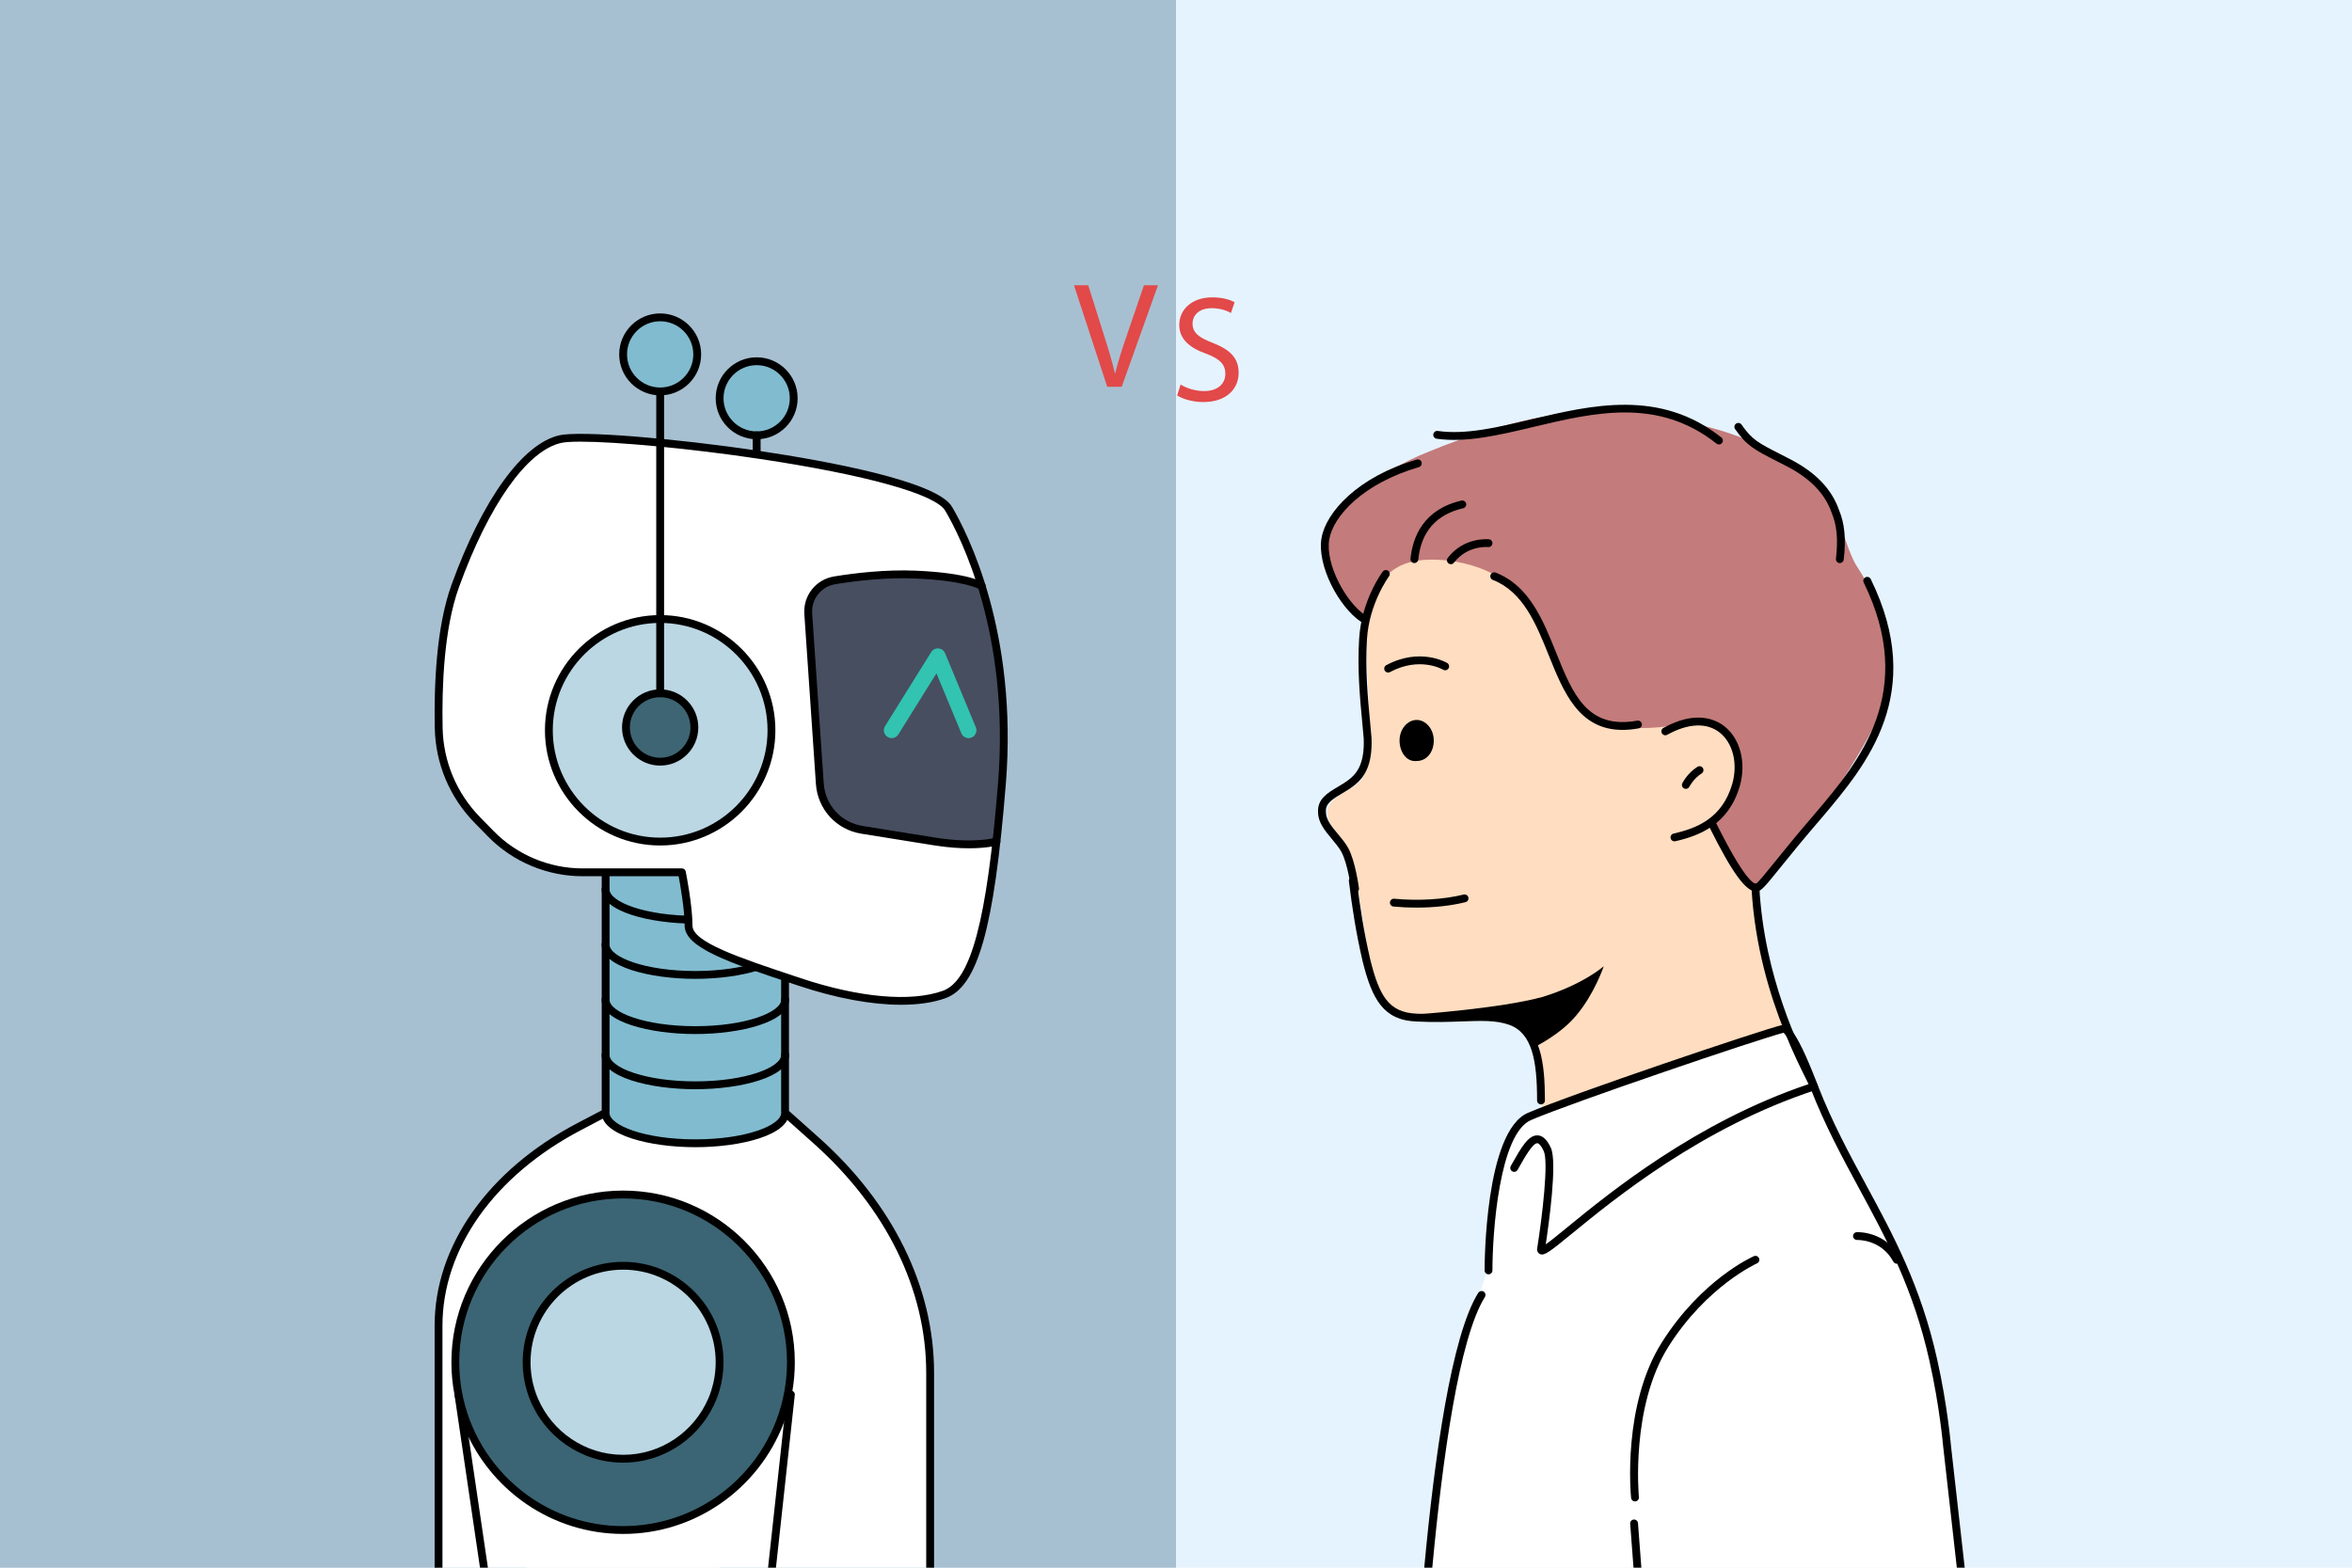
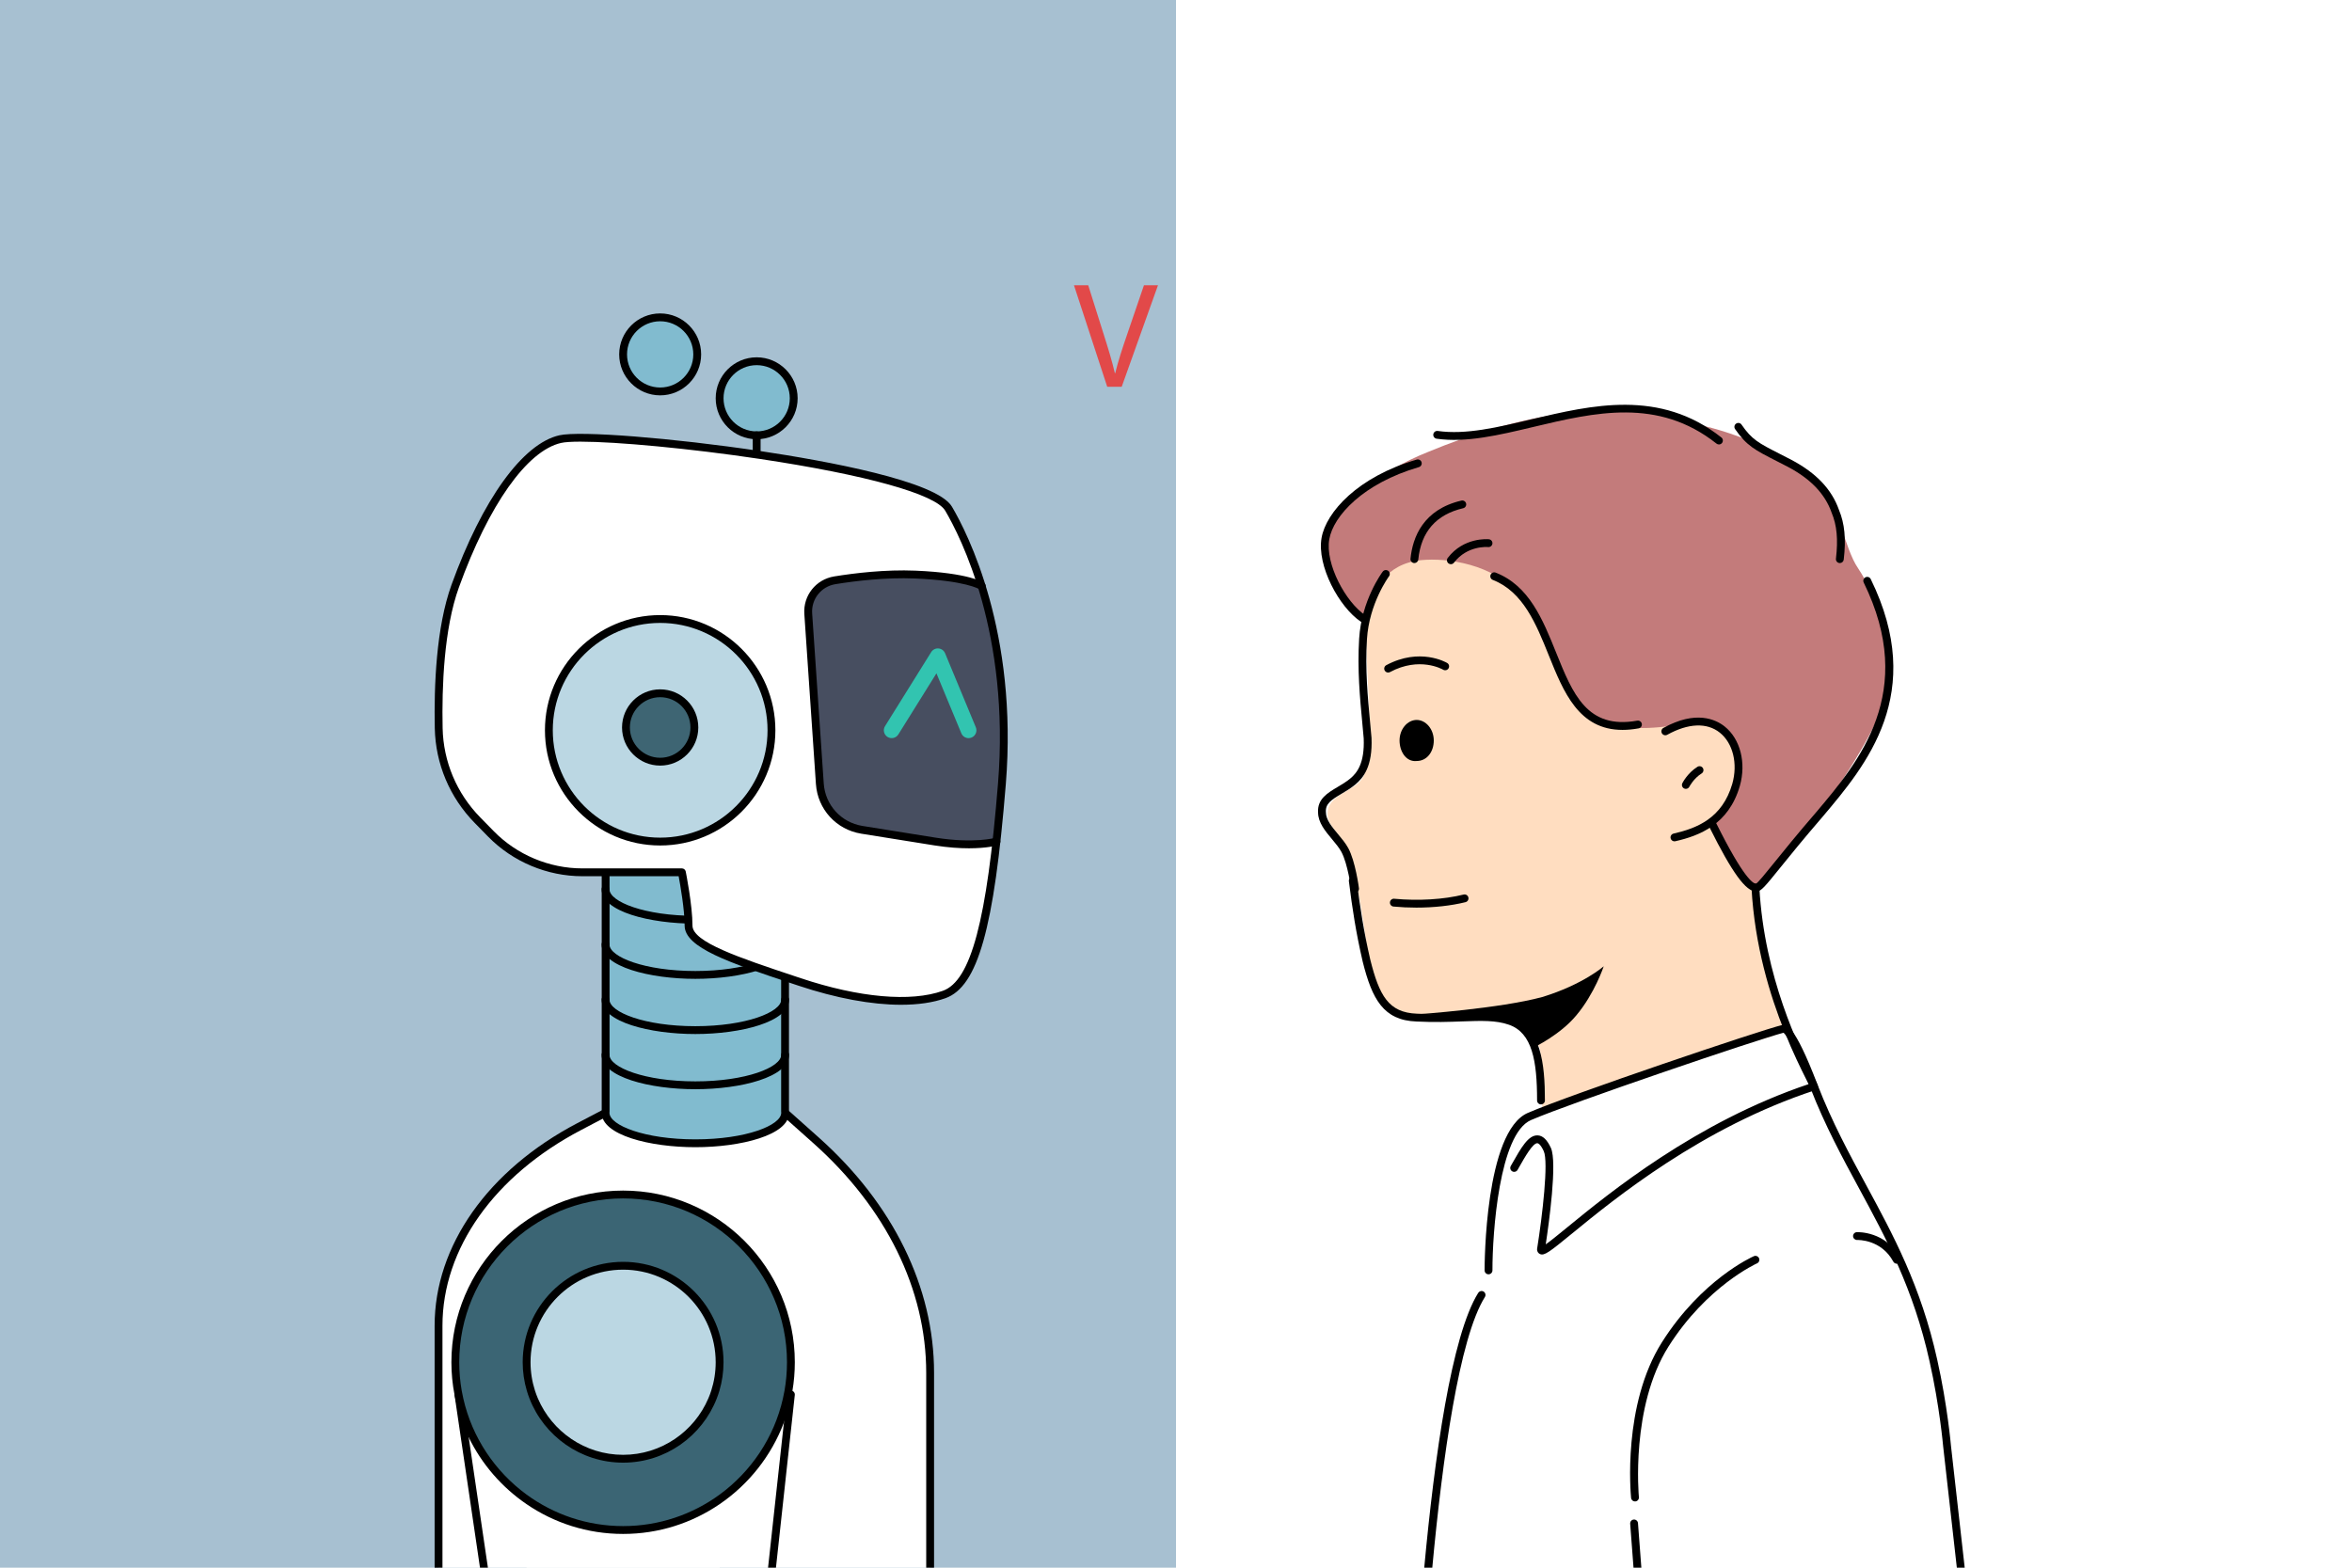
<svg xmlns="http://www.w3.org/2000/svg" version="1.1" id="_x3C_Layer_x3E_" x="0px" y="0px" viewBox="0 0 2745 1830" style="enable-background:new 0 0 2745 1830;" xml:space="preserve">
  <g>
-     <rect style="fill:#E5F3FE;" width="2745" height="1830" />
    <rect style="fill:#A7C0D1;" width="1372.5" height="1830" />
  </g>
  <g>
    <g>
      <path style="fill:#FFFFFF;" d="M1085.556,1602.408V1830H511.821v-282.491c0-91.896,61-178.24,164.121-232.378l30.774-16.168    h209.627l36.081,32.181C1038.555,1407.941,1085.556,1503.68,1085.556,1602.408z" />
      <path d="M516.396,1547.509c0-89.853,60.451-175.19,161.65-228.324l29.798-15.646h206.76l34.769,31.019    c84.851,75.643,131.607,170.771,131.607,267.852V1830h9.15v-227.592c0-99.702-47.823-197.272-134.657-274.682l-36.082-32.18    c-0.853-0.763-1.921-1.158-3.05-1.158H706.715c-0.731,0-1.464,0.185-2.104,0.518l-30.805,16.168    c-104.279,54.745-166.56,143.136-166.56,236.435V1830h9.15V1547.509z" />
      <g>
        <rect x="614.605" y="1627.878" style="fill:#FFFFFF;" width="225.243" height="202.122" />
        <path d="M530.517,1628.548L560.193,1830h9.242l-22.418-152.226l-2.532-17.142c0-0.03-4.147-28.18-4.147-28.18h377.621     l-0.458,4.176c0,0.032-2.591,23.852-2.591,23.852L896.394,1830h9.212l11.224-102.938l0.245-2.347     c0-0.033,2.471-22.602,2.471-22.602l0.335-3.021l7.716-70.697c0.153-1.313-0.274-2.595-1.129-3.568     c-0.457-0.521-1.037-0.918-1.646-1.162c-0.55-0.244-1.16-0.363-1.77-0.363h-387.99c-0.305,0-0.579,0.03-0.855,0.09     c-1.006,0.185-1.921,0.703-2.622,1.495c-0.823,0.977-1.22,2.258-1.068,3.509V1628.548z" />
        <circle style="fill:#3B6574;" cx="727.232" cy="1590.179" r="195.825" />
        <path d="M727.242,1389.793c-110.502,0-200.415,89.883-200.415,200.386c0,13.055,1.251,25.862,3.69,38.218     c3.324,17.353,8.938,33.913,16.501,49.378c15.372,31.536,38.795,58.468,67.587,78.081     c32.117,21.928,70.882,34.738,112.637,34.738c41.725,0,80.49-12.811,112.606-34.738c33.917-23.119,60.391-56.365,75.061-95.375     c4.421-11.804,7.777-24.096,9.913-36.814c1.86-10.887,2.806-22.079,2.806-33.487     C927.627,1479.676,837.743,1389.793,727.242,1389.793z M915.61,1623.303c-0.549,3.08-1.16,6.13-1.861,9.15     c-10.338,45.779-37.179,85.367-73.901,112.239c-31.598,23.087-70.546,36.752-112.606,36.752     c-42.089,0-81.038-13.665-112.637-36.752c-36.721-26.872-63.561-66.46-73.902-112.239c-0.701-3.021-1.311-6.07-1.86-9.15     c-1.891-10.768-2.867-21.838-2.867-33.124c0-105.469,85.796-191.235,191.265-191.235c105.438,0,191.236,85.767,191.236,191.235     C918.478,1601.465,917.5,1612.535,915.61,1623.303z" />
        <ellipse transform="matrix(0.189 -0.982 0.982 0.189 -971.779 2003.574)" style="fill:#BBD7E3;" cx="727.233" cy="1590.179" rx="112.627" ry="112.626" />
        <path d="M727.242,1472.969c-64.629,0-117.212,52.579-117.212,117.21c0,11.497,1.678,22.601,4.789,33.124     c0.427,1.525,0.914,3.05,1.433,4.575c0.519,1.555,1.068,3.08,1.678,4.575c16.988,43.796,59.597,74.937,109.312,74.937     c49.716,0,92.294-31.141,109.282-74.937c0.611-1.495,1.159-3.021,1.677-4.575c0.52-1.525,1.006-3.05,1.464-4.575     c3.081-10.523,4.758-21.627,4.758-33.124C844.422,1525.548,791.841,1472.969,727.242,1472.969z M828.502,1627.878     c-0.579,1.525-1.19,3.05-1.831,4.575c-16.501,38.61-54.839,65.786-99.43,65.786s-82.959-27.176-99.46-65.786     c-0.64-1.525-1.251-3.05-1.831-4.575c-0.549-1.495-1.067-3.021-1.586-4.575c-3.355-10.434-5.185-21.564-5.185-33.124     c0-59.567,48.465-108.061,108.062-108.061c59.567,0,108.031,48.493,108.031,108.061c0,11.56-1.83,22.69-5.184,33.124     C829.57,1624.857,829.05,1626.383,828.502,1627.878z" />
      </g>
      <g>
        <path style="fill:#81BBCF;" d="M883.102,421.674c-23.883,0-43.244,19.36-43.244,43.244s19.36,43.244,43.244,43.244     c23.882,0,43.242-19.36,43.242-43.244S906.983,421.674,883.102,421.674z" />
        <path d="M883.102,417.1c-26.367,0-47.818,21.451-47.818,47.818c0,26.367,21.451,47.818,47.818,47.818     c26.366,0,47.817-21.451,47.817-47.818C930.918,438.551,909.467,417.1,883.102,417.1z M883.102,503.586     c-21.322,0-38.669-17.347-38.669-38.668c0-21.322,17.347-38.668,38.669-38.668c21.322,0,38.667,17.347,38.667,38.668     C921.769,486.24,904.423,503.586,883.102,503.586z" />
        <path d="M883.102,503.586c-2.527,0-4.575,2.048-4.575,4.575v360.213c0,2.527,2.048,4.575,4.575,4.575     c2.527,0,4.575-2.048,4.575-4.575V508.162C887.677,505.634,885.629,503.586,883.102,503.586z" />
      </g>
      <g>
        <path style="fill:#81BBCF;" d="M916.234,992.902h-209.41v304.724c-0.049,0.444-0.1,0.888-0.1,1.335     c0,19.67,46.922,35.616,104.805,35.616c57.881,0,104.804-15.946,104.804-35.616c0-0.447-0.051-0.891-0.099-1.335V992.902z" />
        <g>
          <path d="M916.333,1226.701c-2.527,0-4.575,2.05-4.575,4.575c0,14.682-41.163,31.039-100.229,31.039      c-59.067,0-100.23-16.357-100.23-31.039c0-2.525-2.048-4.575-4.575-4.575c-2.527,0-4.575,2.05-4.575,4.575      c0,26.104,56.355,40.189,109.38,40.189c53.023,0,109.378-14.085,109.378-40.189      C920.908,1228.751,918.86,1226.701,916.333,1226.701z" />
          <path d="M916.333,1162.282c-2.527,0-4.575,2.05-4.575,4.575c0,14.681-41.163,31.042-100.229,31.042      c-59.067,0-100.23-16.361-100.23-31.042c0-2.525-2.048-4.575-4.575-4.575c-2.527,0-4.575,2.05-4.575,4.575      c0,26.106,56.355,40.192,109.38,40.192c53.023,0,109.378-14.086,109.378-40.192      C920.908,1164.332,918.86,1162.282,916.333,1162.282z" />
          <path d="M916.333,1097.865c-2.527,0-4.575,2.05-4.575,4.575c0,14.682-41.163,31.04-100.229,31.04      c-59.067,0-100.23-16.358-100.23-31.04c0-2.525-2.048-4.575-4.575-4.575c-2.527,0-4.575,2.05-4.575,4.575      c0,26.104,56.355,40.189,109.38,40.189c53.023,0,109.378-14.085,109.378-40.189      C920.908,1099.915,918.86,1097.865,916.333,1097.865z" />
          <path d="M916.333,1033.447c-2.527,0-4.575,2.048-4.575,4.574c0,14.681-41.163,31.042-100.229,31.042      c-59.067,0-100.23-16.361-100.23-31.042c0-2.526-2.048-4.574-4.575-4.574c-2.527,0-4.575,2.048-4.575,4.574      c0,26.106,56.355,40.192,109.38,40.192c53.023,0,109.378-14.086,109.378-40.192      C920.908,1035.495,918.86,1033.447,916.333,1033.447z" />
        </g>
        <path d="M920.81,992.902c0-2.525-2.048-4.574-4.575-4.574H706.823c-2.527,0-4.575,2.049-4.575,4.574v304.48     c-0.055,0.524-0.098,1.052-0.098,1.579c0,26.106,56.355,40.191,109.38,40.191c53.023,0,109.378-14.085,109.378-40.191     c0-0.527-0.043-1.055-0.098-1.579V992.902z M811.529,1330.003c-59.067,0-100.23-16.361-100.23-31.042     c0-0.26,0.036-0.516,0.071-0.847c0.018-0.16,0.027-0.324,0.027-0.488V997.479H911.66v300.147c0,0.164,0.016,0.402,0.034,0.563     c0.028,0.256,0.064,0.512,0.064,0.771C911.758,1313.642,870.595,1330.003,811.529,1330.003z" />
      </g>
      <g>
        <path style="fill:#FFFFFF;" d="M653.829,512.587c-46.039,10.467-91.429,85.502-122.553,171.538     c-17.643,48.769-20.284,116.432-19.264,165.898c0.833,40.249,17.081,78.637,45.251,107.394l15.672,16.001     c28.098,28.685,66.562,44.851,106.715,44.851h116.183c0,0,7.781,38.904,7.781,62.247c0,23.344,57.061,41.5,129.685,65.745     c72.624,24.242,132.279,27.629,168.59,14.66c36.313-12.968,54.468-85.59,67.437-245.921     c12.968-160.329-33.718-272.819-62.248-321.206C1078.547,545.406,699.866,502.121,653.829,512.587z" />
        <path style="fill:#474E60;" d="M1145.836,684.125c0,0-15.416-10.82-77.663-13.414c-34.246-1.427-69.276,2.693-93.862,6.687     c-18.866,3.065-32.311,19.941-31.011,39.009l13.525,198.498c1.848,27.131,22.147,49.405,48.994,53.744     c27.484,4.441,61.651,9.942,85.696,13.732c46.687,7.356,71.462,0,71.462,0s9.777-129.921,6.547-173.108     C1167.151,777.518,1145.836,684.125,1145.836,684.125z" />
        <path d="M1161.685,977.992c-0.24,0.068-24.58,6.94-69.458-0.131c-24.041-3.788-58.2-9.289-85.678-13.728     c-24.875-4.021-43.446-24.394-45.159-49.54l-13.525-198.496c-1.145-16.785,10.541-31.482,27.181-34.185     c23.474-3.814,58.656-8.061,92.937-6.631c58.781,2.45,74.913,12.391,75.279,12.625c2.065,1.41,4.885,0.896,6.319-1.153     c1.452-2.069,0.953-4.922-1.116-6.372c-0.674-0.474-17.236-11.621-80.101-14.24c-35.047-1.465-70.893,2.861-94.787,6.742     c-21.331,3.466-36.308,22.311-34.841,43.838l13.525,198.494c2.004,29.417,23.728,53.246,52.829,57.951     c27.49,4.443,61.664,9.945,85.714,13.733c15.865,2.502,29.249,3.339,40.07,3.339c21.347,0,32.708-3.265,33.405-3.473     c2.418-0.718,3.795-3.256,3.082-5.675C1166.652,978.672,1164.12,977.29,1161.685,977.992z" />
        <path style="fill:#32C4B0;" d="M1102.995,762.551c-1.313-3.165-4.286-5.33-7.701-5.61c-3.44-0.292-6.702,1.372-8.514,4.279     l-53.871,86.423c-2.673,4.289-1.364,9.932,2.925,12.605c4.286,2.67,9.929,1.361,12.605-2.925l44.469-71.34l29.063,70.009     c1.461,3.519,4.865,5.644,8.453,5.644c1.169,0,2.359-0.226,3.505-0.703c4.667-1.936,6.879-7.292,4.941-11.959L1102.995,762.551z" />
        <path d="M887.696,526.596c-103.339-15.463-210.901-23.919-234.881-18.47c-42.803,9.73-89.845,74.944-125.841,174.442     c-17.978,49.701-20.545,118.546-19.533,167.549c0.856,41.484,17.39,80.728,46.554,110.501l15.673,16     c28.775,29.377,68.863,46.225,109.983,46.225h112.4c1.899,10.18,6.989,39.185,6.989,57.672c0,25.803,52.46,43.296,125.071,67.503     l7.74,2.582c44.203,14.756,85.483,22.306,119.781,22.306c19.874-0.003,37.407-2.537,51.796-7.675     c37.719-13.473,56.815-81.191,70.458-249.862c14.34-177.284-44.493-292.737-62.868-323.898     C1093.319,561.453,963.502,537.94,887.696,526.596z M1164.767,914.631c-12.955,160.16-31.617,230.268-64.415,241.98     c-37.33,13.338-97.688,7.982-165.603-14.69l-7.744-2.582c-63.755-21.258-118.814-39.614-118.814-58.823     c0-23.523-7.549-61.538-7.871-63.145c-0.428-2.139-2.306-3.678-4.486-3.678H679.651c-38.676,0-76.381-15.846-103.447-43.478     l-15.671-16.001c-27.53-28.102-43.136-65.138-43.945-104.285c-0.995-48.227,1.491-115.87,18.991-164.248     c34.929-96.556,79.515-159.595,119.264-168.632c4.459-1.014,12.215-1.492,22.581-1.492c42.339,0,128.063,7.988,208.918,20.089     c124.4,18.614,205.446,41.221,216.797,60.471C1121.166,626.694,1178.889,740.027,1164.767,914.631z" />
      </g>
      <g>
        <circle style="fill:#BBD7E3;" cx="770.475" cy="852.483" r="129.897" />
        <path d="M770.475,718.011c-74.148,0-134.471,60.324-134.471,134.471c0,74.148,60.324,134.473,134.471,134.473     c74.148,0,134.472-60.324,134.472-134.473C904.947,778.335,844.623,718.011,770.475,718.011z M770.475,977.805     c-69.102,0-125.321-56.22-125.321-125.322c0-69.102,56.22-125.321,125.321-125.321c69.103,0,125.322,56.219,125.322,125.321     C895.797,921.585,839.578,977.805,770.475,977.805z" />
        <path style="fill:#3E6573;" d="M770.475,809.271c-22.052,0-39.929,17.875-39.929,39.929c0,22.051,17.877,39.928,39.929,39.928     c22.053,0,39.93-17.877,39.93-39.928C810.405,827.147,792.528,809.271,770.475,809.271z" />
        <path d="M770.475,804.695c-24.54,0-44.503,19.965-44.503,44.505s19.963,44.503,44.503,44.503S814.98,873.74,814.98,849.2     S795.015,804.695,770.475,804.695z M770.475,884.554c-19.495,0-35.354-15.859-35.354-35.354     c0-19.495,15.859-35.355,35.354-35.355c19.494,0,35.355,15.86,35.355,35.355C805.83,868.694,789.969,884.554,770.475,884.554z" />
        <g>
          <path style="fill:#81BBCF;" d="M770.475,370.444c-23.882,0-43.242,19.36-43.242,43.244c0,23.882,19.36,43.242,43.242,43.242      c23.883,0,43.244-19.36,43.244-43.242C813.719,389.804,794.358,370.444,770.475,370.444z" />
          <path d="M770.475,365.869c-26.368,0-47.819,21.451-47.819,47.818c0,26.366,21.451,47.817,47.819,47.817      c26.367,0,47.818-21.451,47.818-47.817C818.294,387.32,796.842,365.869,770.475,365.869z M770.475,452.354      c-21.322,0-38.669-17.345-38.669-38.667s17.347-38.668,38.669-38.668s38.669,17.347,38.669,38.668      S791.797,452.354,770.475,452.354z" />
-           <path d="M770.475,452.354c-2.527,0-4.575,2.048-4.575,4.575v352.34c0,2.527,2.048,4.575,4.575,4.575s4.575-2.048,4.575-4.575      V456.93C775.05,454.402,773.002,452.354,770.475,452.354z" />
        </g>
      </g>
    </g>
    <g>
      <path style="fill:#FFFFFF;" d="M2256.419,1588.136c-30.622-138.472-97.781-212.923-141.732-326.076    c-1.525-3.568-26.199-50.784-29.646-59.415c-0.824,0.429-1.646,0.854-2.472,1.283c-0.071,0.039-0.144,0.08-0.218,0.119    l-1.024-3.16c0,0-14.354-0.057-52.541,16.489c-28.752,12.456-201.017,60.94-253.171,89.79    c-22.384,12.382-35.203,140.56-37.854,169.841c-0.626,1.934-1.245,3.908-1.854,5.963c-1.861,5.734-4.637,13.939-8.054,24.249    c-18.666,56.761-56.088,178.059-59.841,311.588l-0.763,11.193h621.163l-16.012-142.039    C2272.402,1687.961,2268.408,1641.389,2256.419,1588.136z" />
      <g>
        <path style="fill-rule:evenodd;clip-rule:evenodd;fill:#C37B7B;" d="M2168.568,663.351     c-15.978-22.631-25.294-82.536-46.594-101.174c-67.895-57.244-154.424-69.225-154.424-69.225s-98.515-49.255-300.863,34.613     c-57.244,22.631-93.186,57.243-109.162,81.207c-37.273,51.918,33.282,113.155,33.282,113.155s364.761,371.418,459.278,314.174     c23.962-14.643,159.749-190.369,155.755-248.943C2203.182,745.889,2192.53,699.296,2168.568,663.351z" />
        <path style="fill-rule:evenodd;clip-rule:evenodd;fill:#FFDDC0;" d="M1999.498,964.214c-2.996-7.98,22.631-25.294,27.957-47.926     c6.656-26.625-9.32-57.244-19.969-65.231c-18.636-13.313-47.924-2.663-83.869-1.332c-27.956,1.332-62.566-3.994-77.212-21.299     c-34.61-41.269-49.255-119.812-93.186-151.763c-35.944-25.293-89.194-26.625-109.162-19.968     c-35.945,10.649-43.931,45.261-45.262,50.587c-11.982,47.924,9.316,154.424-6.657,197.024     c-6.657,18.636-39.936,21.299-42.599,42.599c-2.663,17.308,17.305,26.625,25.29,50.587     c14.646,46.593,19.972,114.488,25.297,137.119c13.312,58.575,51.919,57.243,89.191,54.581     c31.951-2.663,70.556-1.332,70.556-1.332l22.634,13.312l14.643,22.196c0,0,2.466,14.826,2.65,74.138     c16.111-7.759,31.668-16.802,49.015-21.564c10.672-2.931,21.659-4.56,32.353-7.476c10.359-2.824,20.572-6.154,30.741-9.598     c21.431-7.255,42.503-15.458,63.945-22.687c19.799-6.679,39.573-14.002,60.009-18.446c15.61-3.396,32.332-6.267,46.113-14.731     c-26.509-89.97-34.554-166.904-34.554-166.904S2015.258,1006.164,1999.498,964.214z" />
        <path d="M1620.173,666.348c-2.014-1.51-4.882-1.109-6.401,0.916c-1.013,1.349-24.816,33.562-27.53,78.348     c-2.189,36.124,0.911,68.953,3.646,97.918c0.607,6.443,1.194,12.638,1.674,18.367c1.21,28.978-7.734,40.277-15.664,46.882     c-4.637,3.863-9.829,6.944-14.854,9.92c-11.682,6.932-23.763,14.095-22.735,29.701c0.078,11.805,8.308,21.66,16.269,31.194     c4.242,5.082,8.251,9.883,10.914,14.765c7.481,13.717,11.422,43.367,11.461,43.665c0.301,2.303,2.267,3.982,4.53,3.982     c0.196,0,0.397-0.012,0.599-0.038c2.505-0.328,4.271-2.625,3.943-5.129c-0.166-1.285-4.199-31.642-12.5-46.861     c-3.095-5.674-7.584-11.051-11.924-16.248c-7.273-8.709-14.142-16.937-14.142-25.493c0-0.11-0.003-0.218-0.012-0.325     c-0.686-9.614,6.142-14.15,18.264-21.341c5.085-3.015,10.849-6.431,16.043-10.761c9.546-7.954,20.325-21.311,18.94-54.483     c-0.498-5.951-1.085-12.179-1.698-18.657c-2.704-28.634-5.77-61.088-3.622-96.504c2.544-41.953,25.49-73.106,25.723-73.416     C1622.605,670.727,1622.195,667.861,1620.173,666.348z" />
        <path d="M1764.047,1187.537c-16.79-5.877-34.831-5.215-57.667-4.375c-15.099,0.554-32.216,1.186-52.833,0.128     c-33.073-1.225-43.865-21.323-54.286-63.017c-7.819-33.875-11.879-60.596-15.896-92.73c-0.313-2.508-2.601-4.27-5.108-3.97     c-2.505,0.313-4.283,2.6-3.971,5.108c4.054,32.417,8.152,59.395,16.078,93.728c11.077,44.314,24.373,68.601,62.778,70.021     c20.969,1.075,38.289,0.435,53.574-0.125c21.872-0.801,39.15-1.441,54.316,3.872c27.283,9.486,32.874,42.212,32.874,88.426     c0,2.526,2.049,4.575,4.575,4.575c2.526,0,4.575-2.049,4.575-4.575C1803.057,1241.236,1798.329,1199.46,1764.047,1187.537z" />
        <path d="M1731.545,1507.707c-1.129-0.703-2.499-0.855-3.69-0.488c-1.036,0.304-1.98,0.977-2.621,1.95     c-31.232,49.991-51.058,191.787-63.013,320.831h9.394c11.926-127.978,31.353-267.941,61.396-315.979     C1734.351,1511.886,1733.681,1509.047,1731.545,1507.707z" />
        <path d="M2260.904,1587.129c-18.973-85.767-51.483-145.76-82.931-203.802c-19.551-36.112-39.802-73.444-56.639-116.874     c-1.126-2.595-2.988-6.345-5.55-11.5c-15.523-31.141-56.761-113.949-62.465-219.112c-0.152-2.501-2.317-4.422-4.819-4.301     c-2.532,0.122-4.453,2.287-4.331,4.819c3.661,67.438,21.657,125.75,38.399,167.568c9.79,24.552,19.185,43.43,25.011,55.111     c2.409,4.819,4.33,8.662,5.277,10.89c17.02,43.799,37.393,81.403,57.096,117.762c31.11,57.462,63.317,116.874,82.014,201.452     c11.773,52.306,15.83,98.759,15.89,99.336L2283.81,1830h9.18l-16.042-142.406     C2276.917,1687.108,2272.798,1640.078,2260.904,1587.129z" />
        <path d="M2012.842,848.044c-10.484-8.343-33.711-19.211-71.473,1.672c-2.21,1.223-3.011,4.006-1.787,6.218     c1.225,2.211,4.013,3.011,6.22,1.789c24.537-13.575,46.325-14.465,61.346-2.518c15.435,12.279,21.293,36.322,14.583,59.81     c-11.635,40.076-41.16,51.833-68.506,58.049c-2.467,0.56-4.01,3.011-3.449,5.474c0.482,2.124,2.367,3.563,4.459,3.563     c0.333,0,0.676-0.035,1.016-0.113c28.197-6.409,62.232-19.523,75.272-64.439C2038.243,890.527,2031.139,862.596,2012.842,848.044     z" />
        <path d="M1981.1,895.102c-11.609,7.255-17.403,18.656-17.645,19.138c-1.129,2.255-0.214,4.995,2.037,6.127     c0.658,0.334,1.361,0.489,2.05,0.489c1.674,0,3.285-0.921,4.093-2.515c0.047-0.096,4.95-9.628,14.314-15.481     c2.142-1.338,2.794-4.161,1.456-6.304C1986.063,894.414,1983.241,893.763,1981.1,895.102z" />
        <path d="M1708.188,1044.238c-23.286,5.763-52.809,7.541-81.007,4.893c-2.522-0.265-4.747,1.608-4.982,4.126     c-0.238,2.517,1.611,4.747,4.125,4.982c8.822,0.831,17.775,1.24,26.648,1.24c20.469,0,40.499-2.175,57.414-6.36     c2.451-0.607,3.949-3.085,3.342-5.539C1713.123,1045.128,1710.645,1043.621,1708.188,1044.238z" />
        <path style="fill-rule:evenodd;clip-rule:evenodd;" d="M1656.037,1183.867c0,0,73.221,2.663,102.505,6.657     c21.303,2.663,31.951,31.948,31.951,31.948s30.619-14.643,49.256-37.273c21.299-25.294,31.95-57.244,31.95-57.244     s-23.962,21.299-71.887,35.944C1750.557,1177.211,1656.037,1183.867,1656.037,1183.867z" />
        <path d="M1688.982,773.899c-1.284-0.758-31.96-18.367-71.047,2.569c-2.227,1.193-3.067,3.966-1.873,6.194     c0.824,1.54,2.403,2.415,4.035,2.415c0.73,0,1.469-0.176,2.157-0.543c34.398-18.428,60.976-3.4,62.087-2.75     c2.168,1.269,4.971,0.554,6.252-1.619C1691.88,777.99,1691.159,775.184,1688.982,773.899z" />
        <path d="M1653.425,536.484c-68.869,20.087-105.845,61.497-111.054,91.472c-5.639,32.418,20.524,80.861,45.898,97.777     c0.78,0.52,1.662,0.768,2.535,0.768c1.477,0,2.928-0.715,3.81-2.037c1.402-2.103,0.834-4.943-1.27-6.344     c-22.66-15.108-46.959-59.85-41.961-88.598c4.741-27.267,39.495-65.264,104.603-84.254c2.424-0.708,3.818-3.247,3.112-5.673     C1658.39,537.167,1655.828,535.777,1653.425,536.484z" />
        <path d="M2008.997,510.668c-71.648-56.799-151.333-37.866-221.641-21.166c-39.456,9.376-76.718,18.23-109.371,13.564     c-2.487-0.359-4.819,1.38-5.177,3.882c-0.357,2.501,1.382,4.818,3.884,5.175c34.36,4.916,72.456-4.137,112.779-13.719     c71.615-17.013,145.667-34.607,213.842,19.432c0.841,0.667,1.844,0.99,2.839,0.99c1.35,0,2.687-0.594,3.589-1.733     C2011.312,515.115,2010.978,512.238,2008.997,510.668z" />
        <path d="M2090.799,536.816c-4.721-2.448-8.983-4.621-12.861-6.598c-25.592-13.046-33.314-16.982-45.381-34.534     c-1.433-2.082-4.28-2.609-6.361-1.177c-2.082,1.432-2.609,4.28-1.18,6.362c13.385,19.463,23.018,24.375,48.767,37.501     c3.86,1.967,8.104,4.131,12.77,6.55c26.75,14.161,43.456,31.623,51.168,53.63c6.103,14.641,7.646,31.176,5.007,53.616     c-0.298,2.509,1.498,4.783,4.009,5.078c0.179,0.021,0.36,0.031,0.539,0.031c2.287,0,4.266-1.712,4.536-4.04     c2.836-24.084,1.094-42.036-5.549-57.958C2137.848,571.244,2119.717,552.126,2090.799,536.816z" />
        <path d="M2177.202,673.886c-2.267,1.111-3.207,3.853-2.094,6.121c62.761,128.136-5.475,208.94-55.263,267.903     c-22.321,25.844-37.959,45.213-49.378,59.355c-10.196,12.629-18.31,22.675-21.017,24.289c-3.565,0-14.878-7.273-46.06-69.783     l-1.132-2.267c-1.129-2.258-3.872-3.172-6.139-2.046c-2.261,1.132-3.176,3.878-2.047,6.139l1.129,2.258     c26.401,52.928,42.292,74.841,54.399,74.841c0.241,0,0.479-0.009,0.718-0.023c5.079-0.179,9.931-6.187,27.266-27.658     c11.378-14.096,26.962-33.396,49.217-59.163c51.448-60.927,121.911-144.369,56.521-277.869     C2182.216,673.713,2179.479,672.775,2177.202,673.886z" />
        <path d="M1705.588,584.346c-44.544,10.393-56.902,42.661-59.425,67.899c-0.253,2.514,1.581,4.757,4.096,5.008     c0.154,0.015,0.31,0.023,0.461,0.023c2.32,0,4.311-1.76,4.546-4.119c3.24-32.39,20.87-52.544,52.4-59.899     c2.461-0.575,3.991-3.035,3.417-5.496C1710.508,585.305,1708.051,583.776,1705.588,584.346z" />
        <path d="M1737.699,629.512c-1.191-0.122-29.387-2.633-48.021,21.742c-1.533,2.007-1.152,4.879,0.855,6.413     c0.828,0.635,1.805,0.941,2.775,0.941c1.376,0,2.737-0.618,3.637-1.796c15.479-20.241,38.87-18.291,39.841-18.194     c2.505,0.24,4.757-1.584,5.007-4.097C1742.047,632.007,1740.213,629.764,1737.699,629.512z" />
        <path d="M1910.825,841.229c-58.504,10.559-75.279-31.203-94.744-79.562c-15.432-38.333-31.384-77.973-70.516-93.257     c-2.356-0.921-5.007,0.243-5.928,2.596c-0.917,2.354,0.244,5.007,2.598,5.926c35.45,13.847,50.652,51.622,65.357,88.154     c17.233,42.819,34.991,86.943,86.022,86.943c5.826,0,12.093-0.577,18.836-1.794c2.487-0.45,4.137-2.83,3.69-5.315     C1915.691,842.432,1913.303,840.792,1910.825,841.229z" />
        <path style="fill-rule:evenodd;clip-rule:evenodd;" d="M1653.377,840.408c-10.651,0-19.971,10.649-19.971,23.962     s7.988,25.293,19.971,23.962c11.979,0,19.968-10.65,19.968-23.962S1664.025,840.408,1653.377,840.408z" />
      </g>
      <path d="M2080.261,1196.437c-26.262,6.303-247.676,81.29-297.116,102.664c-50.176,21.698-50.488,177.257-50.477,183.869    c0.003,2.523,2.053,4.566,4.575,4.566c2.534-0.003,4.578-2.055,4.575-4.584c-0.068-43.361,7.872-159.416,44.96-175.452    c46.769-20.222,265.562-94.476,294.728-101.943c5.534,3.947,19.089,32.859,29.621,59.872    c-131.605,44.174-233.057,127.212-282.104,167.356c-9.856,8.068-19.316,15.81-24.996,19.774    c3.589-23.703,13.665-95.926,6.005-112.573c-4.408-9.585-9.439-14.365-15.375-14.615c-10.985-0.578-19.357,14.434-30.057,33.297    l-1.379,2.434c-1.251,2.197-0.479,4.988,1.716,6.236c2.192,1.251,4.986,0.482,6.236-1.715l1.386-2.439    c7.253-12.787,16.263-28.675,21.597-28.675c0.873,0.036,3.652,0.802,7.565,9.302c5.695,12.379-1.519,74.916-7.759,113.932    c-0.048,0.31-0.065,0.622-0.051,0.936c0.107,2.364,1.364,4.307,3.357,5.197c5.135,2.296,10.942-2.231,37.55-24.007    c49.181-40.258,151.522-124.022,283.722-167.259c1.191-0.39,2.168-1.248,2.707-2.377s0.593-2.428,0.149-3.598    C2093.503,1193.273,2083.874,1195.594,2080.261,1196.437z" />
      <path d="M2046.916,1466.377c-2.466,1.084-60.91,27.337-107.193,100.302c-46.379,73.116-36.528,177.466-36.085,181.871    c0.235,2.358,2.226,4.119,4.545,4.119c0.152,0,0.308-0.009,0.462-0.024c2.514-0.25,4.349-2.492,4.096-5.007    c-0.105-1.048-9.954-105.647,34.709-176.057c44.704-70.475,102.567-96.569,103.146-96.825c2.312-1.02,3.362-3.718,2.344-6.029    C2051.92,1466.409,2049.216,1465.361,2046.916,1466.377z" />
      <path d="M1906.769,1773.789c-2.502,0.182-4.391,2.377-4.209,4.909l3.905,51.302h9.15l-3.935-52.002    C1911.495,1775.496,1909.24,1773.604,1906.769,1773.789z" />
      <path d="M2167.061,1438.334c-2.52,0.11-4.468,2.24-4.36,4.76s2.323,4.414,4.754,4.382c1.155-0.048,28.099-0.784,42.238,25.275    c0.828,1.524,2.4,2.392,4.023,2.392c0.739,0,1.486-0.179,2.181-0.554c2.219-1.204,3.044-3.982,1.838-6.204    C2200.811,1437.199,2168.419,1438.248,2167.061,1438.334z" />
    </g>
    <g>
      <path style="fill:#E24949;" d="M1315.065,391.601c-5.318,15.425-10.179,30.342-13.499,44.039h-0.414    c-3.196-13.798-7.586-28.244-12.677-44.228l-18.416-58.441h-16.637l38.819,118.538h16.89l42.346-118.538h-16.367L1315.065,391.601    z" />
    </g>
    <g>
-       <path style="fill:#E24949;" d="M1415.369,400.24c-16.36-6.322-23.571-11.752-23.571-22.756c0-8.078,6.15-17.727,22.432-17.727    c10.675,0,18.606,3.385,22.386,5.628l4.271-12.55c-5.171-2.938-14.115-5.729-26.151-5.729c-23.087,0-38.423,13.693-38.423,32.146    c0,16.586,11.998,26.762,31.346,33.626c15.992,5.987,22.42,12.463,22.42,23.453c0,12.006-9.207,20.183-24.865,20.183    c-10.518,0-20.51-3.398-27.352-7.68l-4.023,12.771c6.326,4.273,18.823,7.733,30.285,7.733c28.084,0,41.481-15.997,41.481-34.18    C1445.604,417.777,1435.478,408.128,1415.369,400.24z" />
-     </g>
+       </g>
  </g>
</svg>